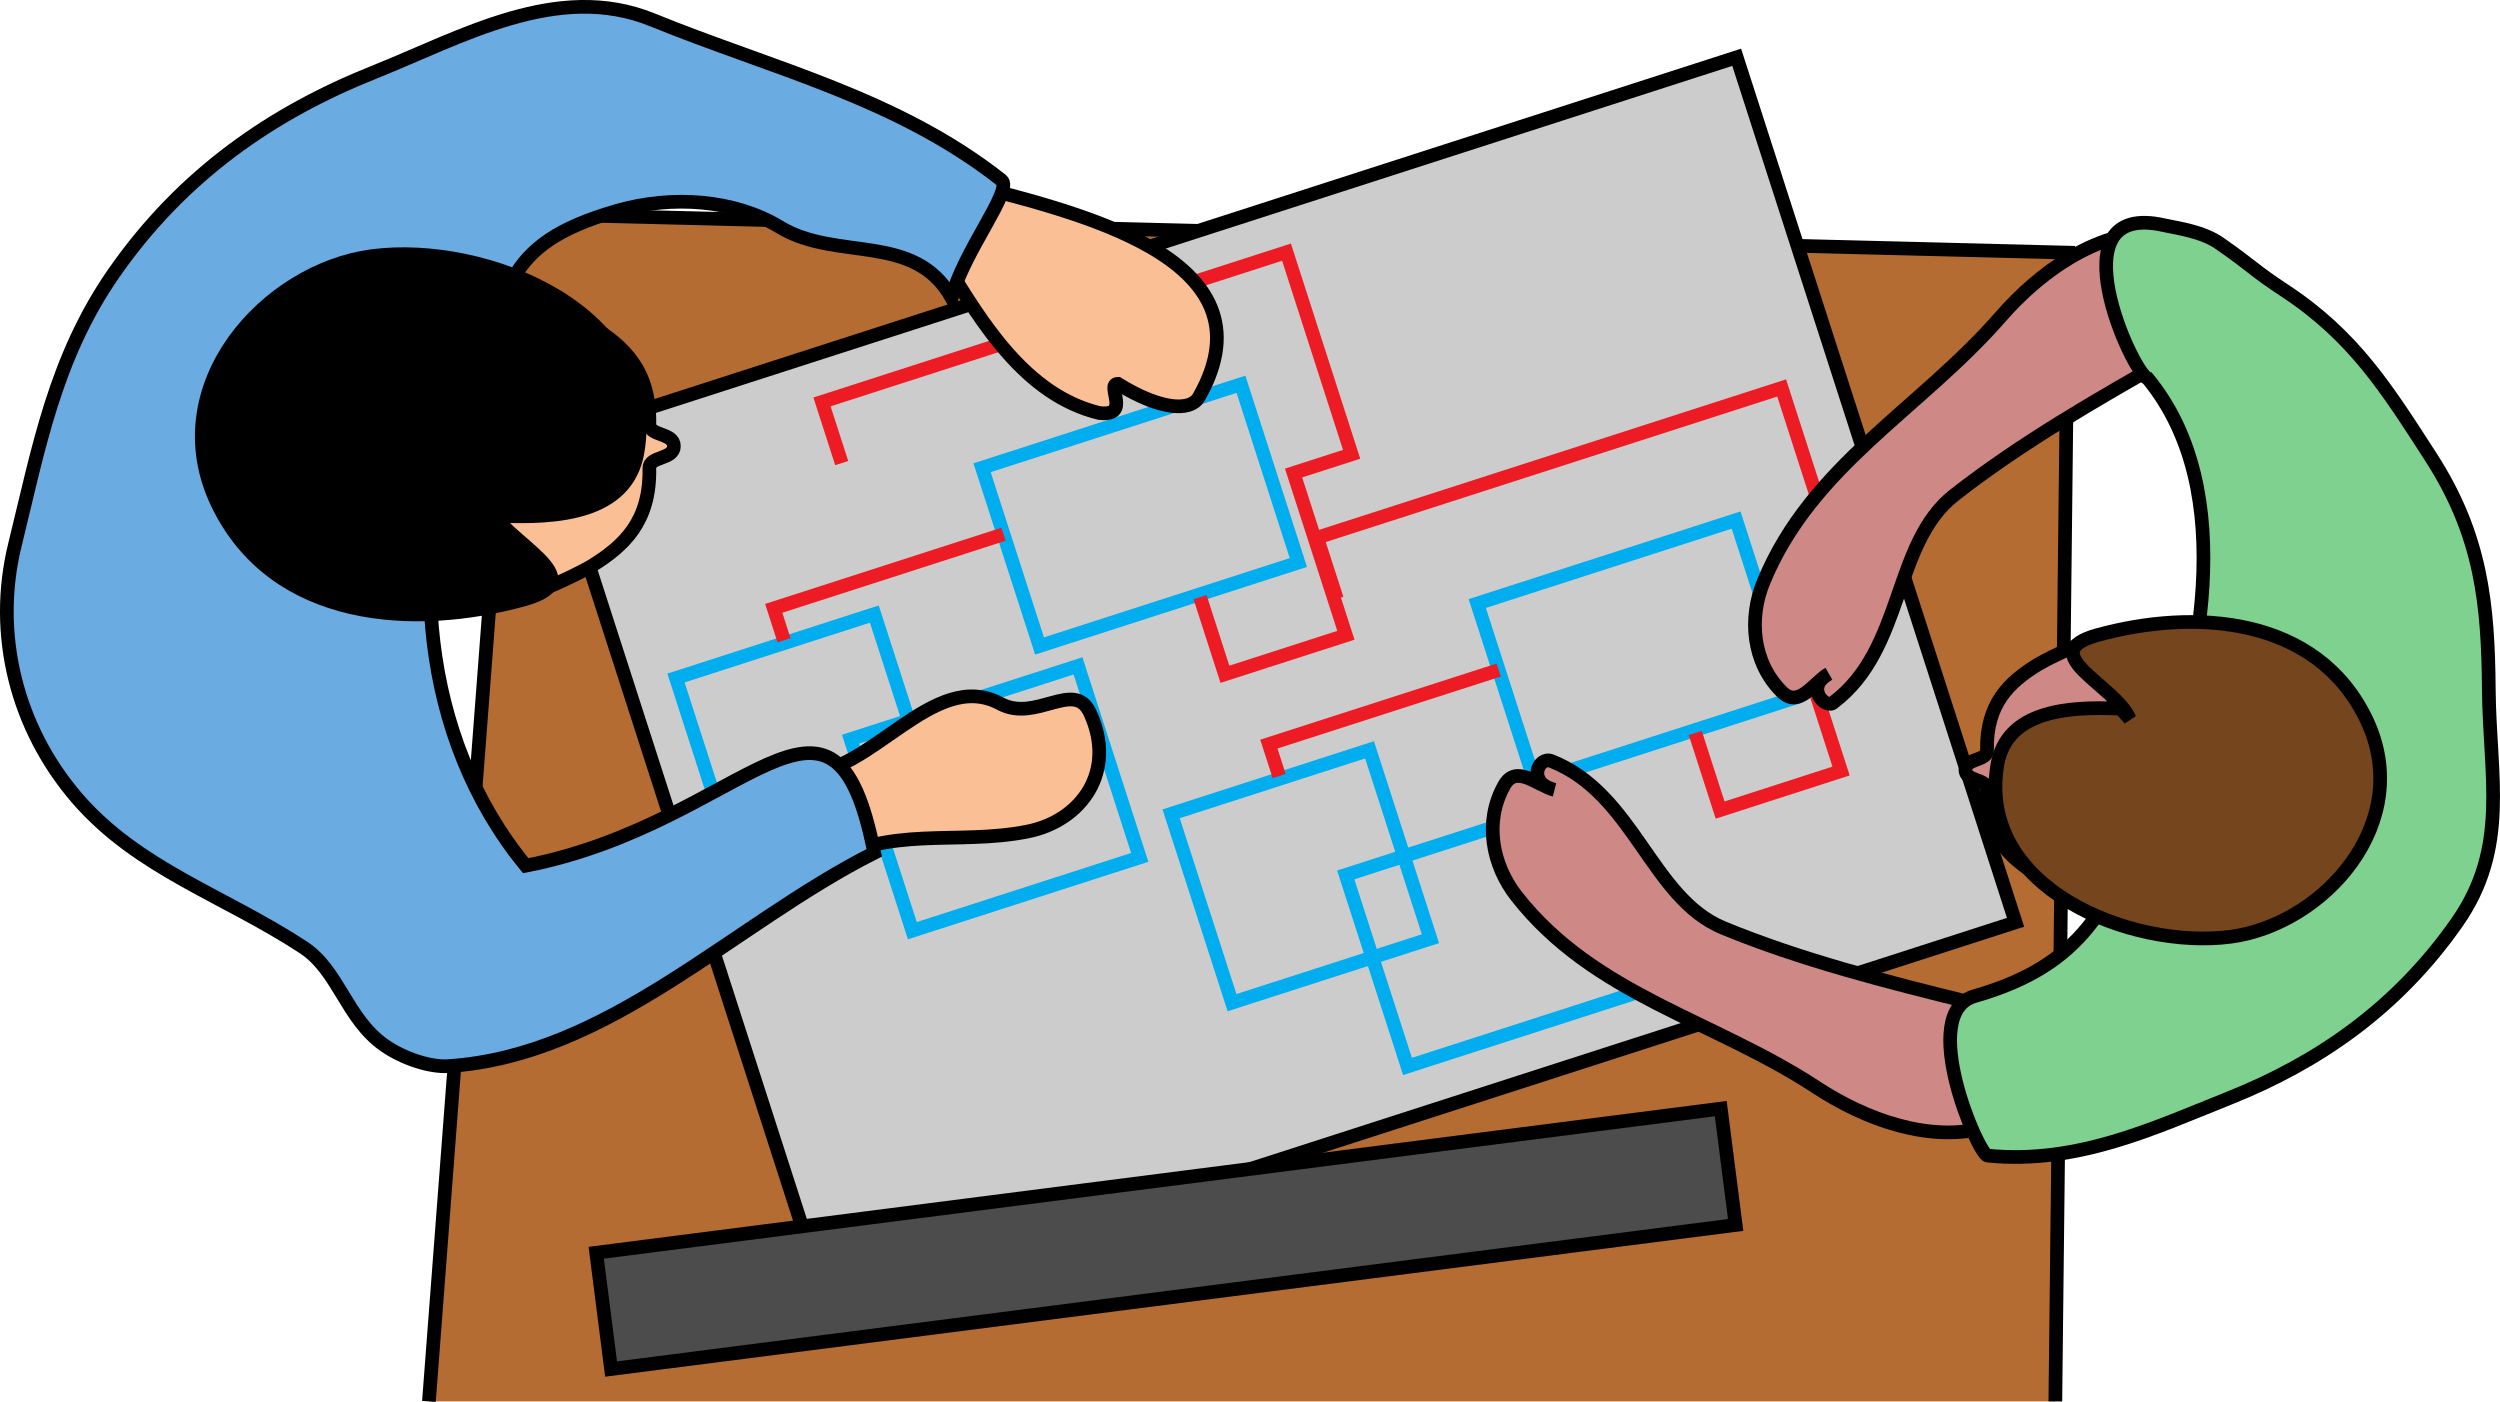
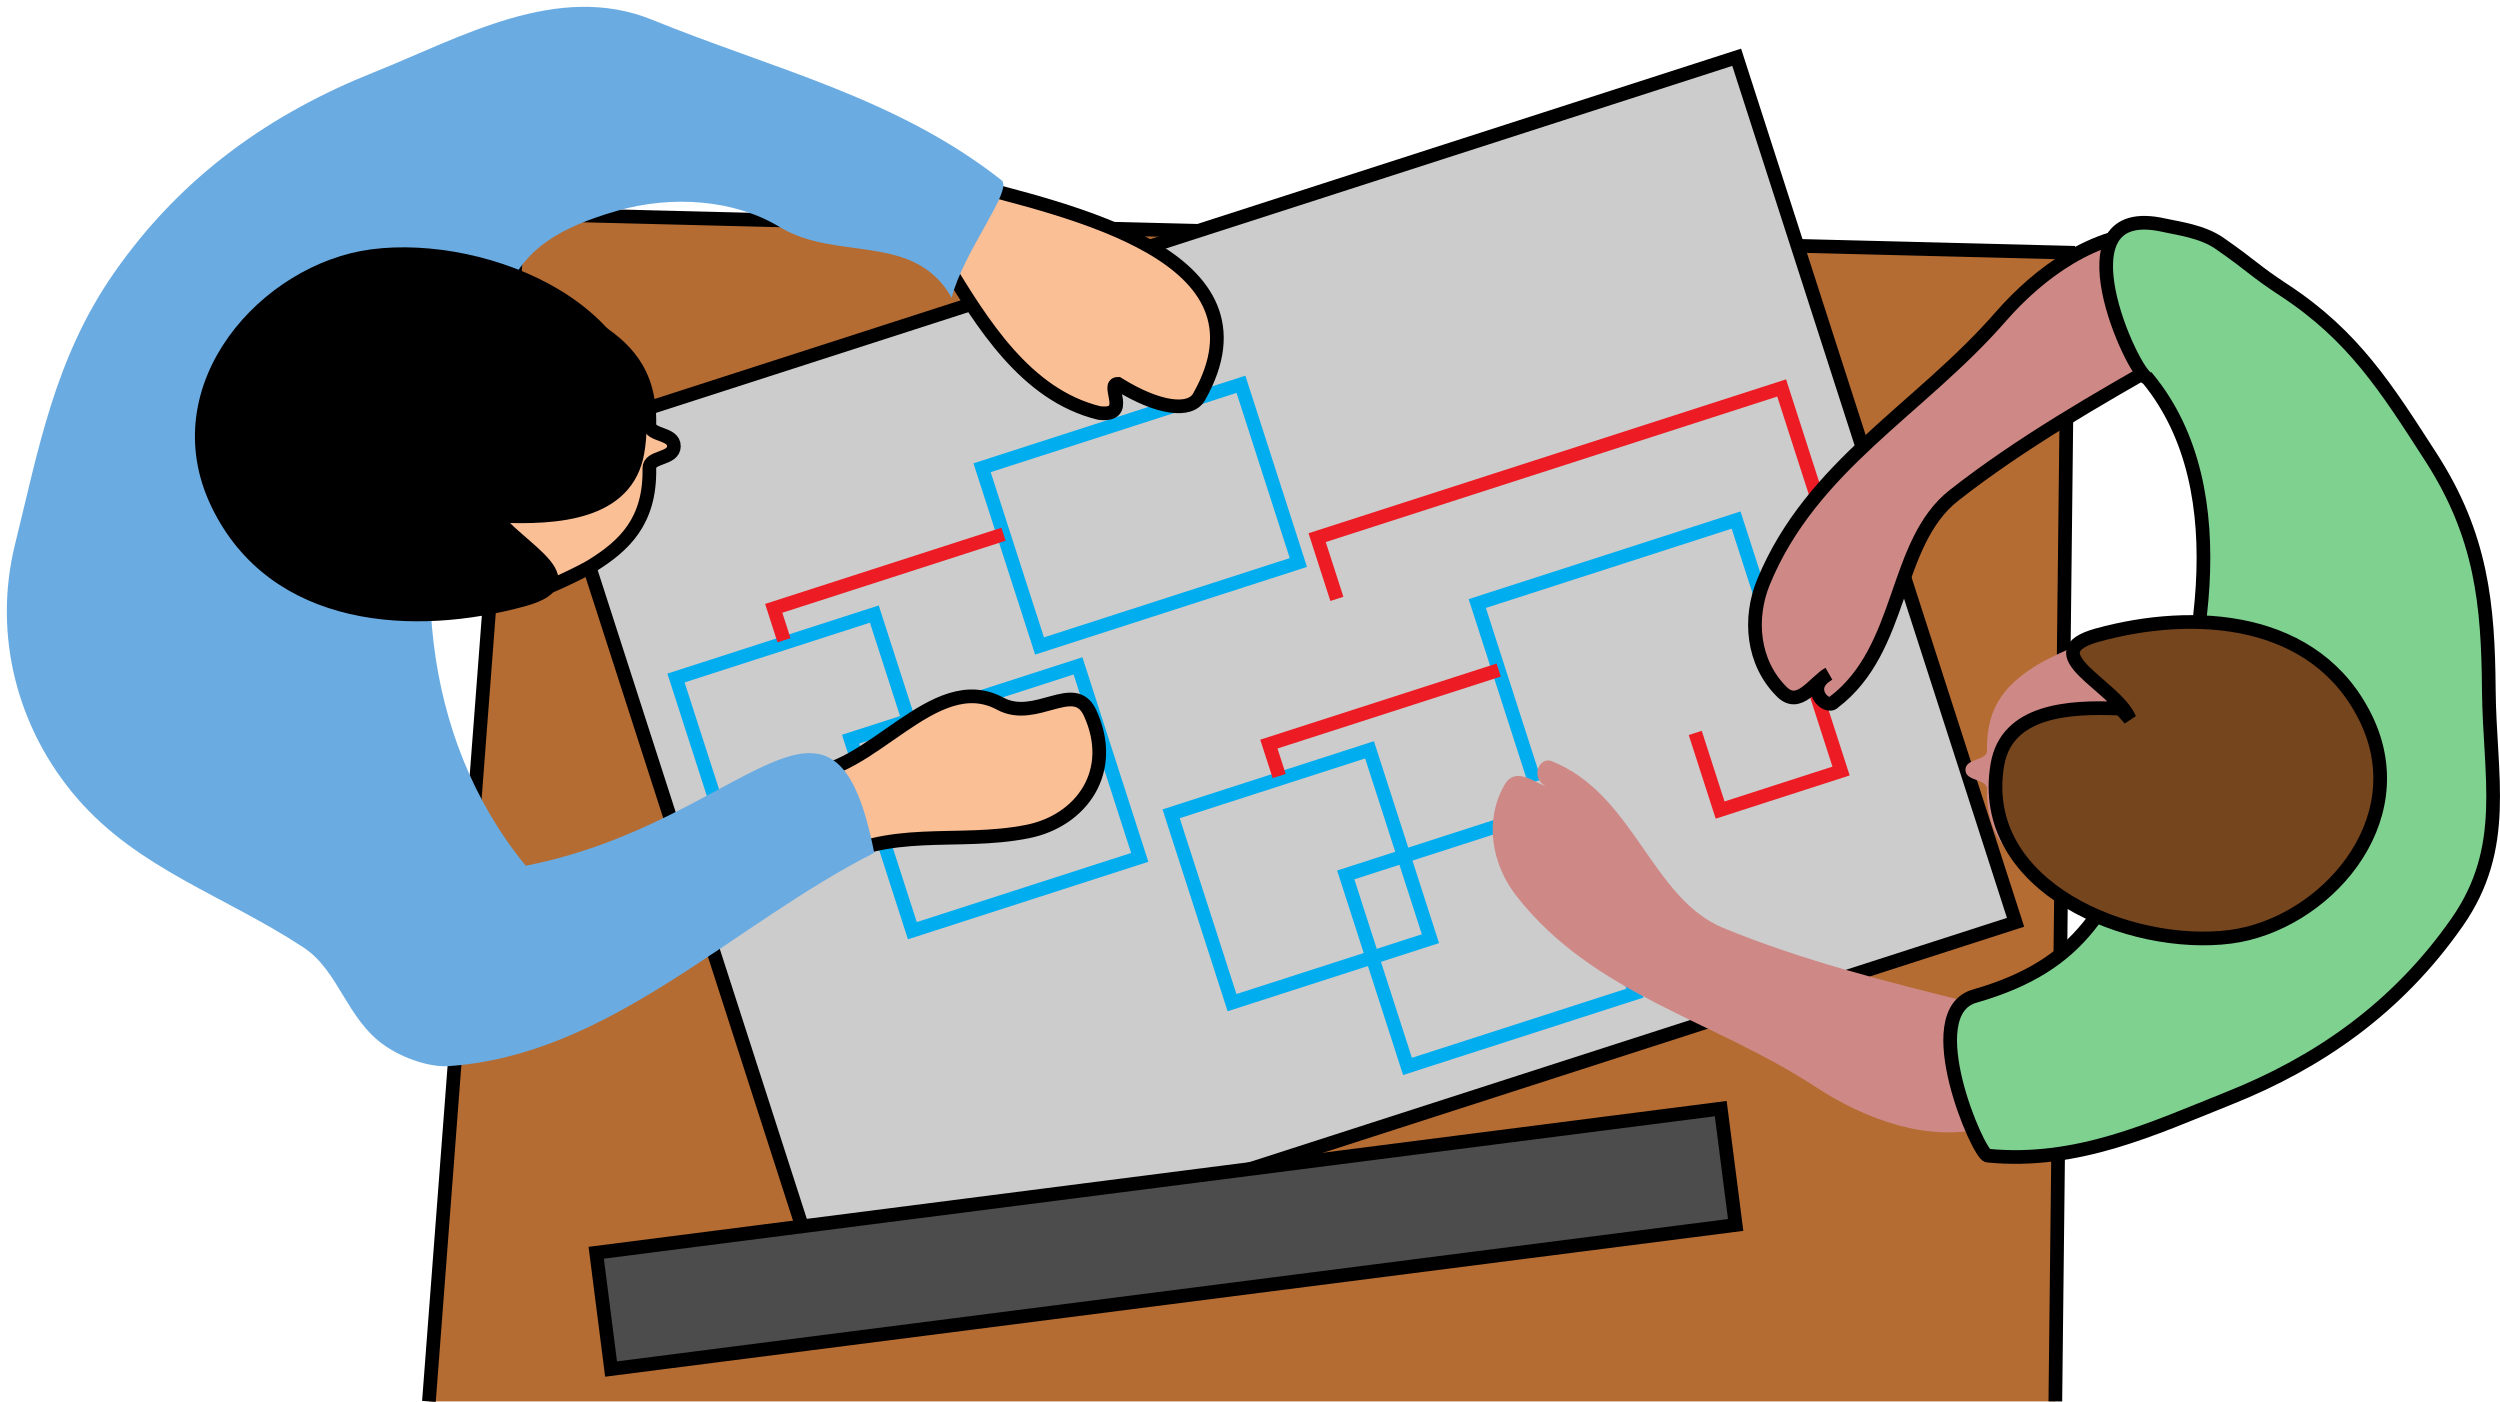
<svg xmlns="http://www.w3.org/2000/svg" width="182.654" height="102.425">
  <path fill="#b56c32" stroke="#000" d="m31.338 102.388 6.601-86.762 113.168 2.832-.941 83.93" />
  <path fill="#ccc" d="m147.26 67.384-20.375-63.2L40.084 32.17l20.375 63.199 86.8-27.984" />
  <path fill="none" stroke="#000" d="m147.26 67.384-20.375-63.2L40.084 32.17l20.375 63.199zm0 0" />
  <path fill="none" stroke="#00adef" d="m68.33 58.661-4.45-13.797-14.491 4.672 4.449 13.797zm0 0" />
  <path fill="none" stroke="#00adef" d="M83.271 62.641 78.76 48.65l-16.614 5.356 4.512 13.992zm11.59-21.543-4.195-13.023-18.914 6.098 4.199 13.023zm0 0" />
  <path fill="none" stroke="#ed1c24" d="m57.28 46.778-.75-2.332 16.788-5.414" />
-   <path fill="none" stroke="#ed1c24" d="m87.678 43.626 1.816 5.637 8.84-2.848-3.824-11.856 4.242-1.367-4.758-14.77-33.937 10.942 1.44 4.469" />
  <path fill="none" stroke="#00adef" d="m104.51 68.583-4.45-13.8-14.496 4.675 4.45 13.797zm0 0" />
-   <path fill="none" stroke="#00adef" d="m119.447 72.56-4.508-13.993-16.617 5.356 4.512 13.992zm11.593-21.544-4.198-13.02-18.91 6.099 4.195 13.02zm0 0" />
+   <path fill="none" stroke="#00adef" d="m119.447 72.56-4.508-13.993-16.617 5.356 4.512 13.992zm11.593-21.544-4.198-13.02-18.91 6.099 4.195 13.02m0 0" />
  <path fill="none" stroke="#ed1c24" d="m93.459 56.696-.754-2.332 16.793-5.41" />
  <path fill="none" stroke="#ed1c24" d="m123.857 53.548 1.817 5.636 8.836-2.851-3.82-11.852 4.242-1.367-4.762-14.77-33.938 10.938 1.442 4.473" />
  <path fill="#4c4c4c" d="m126.81 89.497-1.09-8.5-82.16 10.531 1.086 8.496 82.164-10.527" />
  <path fill="none" stroke="#000" d="m126.81 89.497-1.09-8.5-82.16 10.531 1.086 8.496zm0 0" />
  <path fill="#fbbf96" d="M69.084 19.235c2.644 4.328 5.836 9.625 11.219 10.938 2.398.3.449-2.14 1.375-2.13 2.957 1.84 5.273 2.106 5.925.954 5.868-10.352-9.507-13.598-17.46-15.695l-1.06 5.933" />
  <path fill="none" stroke="#000" d="M69.084 19.235c2.644 4.328 5.836 9.625 11.219 10.938 2.398.3.449-2.14 1.375-2.13 2.957 1.84 5.273 2.106 5.925.954 5.868-10.352-9.507-13.598-17.46-15.695zm0 0" />
  <path fill="#fbbf96" d="M58.557 56.54c5.019.164 9.652-7.758 14.523-5.129 2.59 1.402 5.406-1.8 6.55.652 1.989 4.278-.609 7.907-4.562 8.692-5.176 1.031-10.164-.504-14.965 2.496l-1.546-6.711" />
  <path fill="none" stroke="#000" d="M58.557 56.54c5.019.164 9.652-7.758 14.523-5.129 2.59 1.402 5.406-1.8 6.55.652 1.989 4.278-.609 7.907-4.562 8.692-5.176 1.031-10.164-.504-14.965 2.496zm0 0" />
  <path fill="#6aabe1" d="M33.697 29.302c-3.937 11.203-3.02 24.527 4.715 33.949 16.148-3.16 22.457-16.254 25.46-.942-10.362 5.23-19.35 14.825-31.148 15.586-1.242.078-3.183-.507-4.632-1.515-2.785-1.942-3.332-5.457-5.918-7.157-5.778-3.793-12.055-5.718-16.532-10.894-4.425-5.121-6.168-11.984-4.546-18.55 1.718-6.962 2.902-13.622 7.234-19.84 4.996-7.176 11.555-11.688 18.969-14.65C33.7 2.732 40.732-1.37 47.662 1.45c8.781 3.582 17.848 5.68 25.512 11.719.883.695-2.832 5.281-3.64 8.59-2.731-4.832-8.388-2.633-12.56-5.168-3.312-2.016-7.882-2.344-11.89-1.188-8.766 2.527-7.649 5.918-11.387 13.899" />
-   <path fill="none" stroke="#000" d="M33.697 29.302c-3.937 11.203-3.02 24.527 4.715 33.949 16.148-3.16 22.457-16.254 25.46-.942-10.362 5.23-19.35 14.825-31.148 15.586-1.242.078-3.183-.507-4.632-1.515-2.785-1.942-3.332-5.457-5.918-7.157-5.778-3.793-12.055-5.718-16.532-10.894-4.425-5.121-6.168-11.984-4.546-18.55 1.718-6.962 2.902-13.622 7.234-19.84 4.996-7.176 11.555-11.688 18.969-14.65C33.7 2.732 40.732-1.37 47.662 1.45c8.781 3.582 17.848 5.68 25.512 11.719.883.695-2.832 5.281-3.64 8.59-2.731-4.832-8.388-2.633-12.56-5.168-3.312-2.016-7.882-2.344-11.89-1.188-8.766 2.528-7.649 5.918-11.387 13.899zm0 0" />
  <path fill="#fbbf96" d="M36.498 23.075c.836-2.895 5.918.262 6.723.758 2.378 1.472 4.3 3.258 4.222 7.152-.015.887 1.797.621 1.793 1.61.004.988-1.808.722-1.793 1.609.078 3.894-1.844 5.676-4.222 7.148-.805.5-9.22 4.848-10.055 1.953l3.332-20.23" />
  <path fill="none" stroke="#000" d="M36.498 23.075c.836-2.894 5.918.262 6.723.758 2.378 1.473 4.3 3.258 4.222 7.152-.015.887 1.797.621 1.793 1.61.004.988-1.808.722-1.793 1.609.078 3.894-1.844 5.676-4.222 7.148-.805.5-9.22 4.848-10.055 1.954zm0 0" />
  <path d="M36.53 37.688c4.105.172 9.28-.129 10.05-4.668 1.73-10.222-11.078-15.394-19.39-14.308-7.72 1.011-15.419 9.492-11.298 18.078 4.157 8.656 14.403 9.207 22.36 7.015 5.406-1.488-1.48-4.171-2.668-6.957.316.317.617.825.945.84" />
  <path fill="none" stroke="#000" d="M36.53 37.688c4.105.172 9.28-.129 10.05-4.668 1.73-10.222-11.078-15.394-19.39-14.308-7.72 1.011-15.419 9.492-11.298 18.078 4.157 8.656 14.403 9.207 22.36 7.016 5.406-1.489-1.48-4.172-2.668-6.958.316.317.617.825.945.84zm0 0" />
  <path fill="#ce8987" d="M143.99 73.247c-6.14-1.512-12.398-3.102-18.086-5.45-5.258-2.171-6.515-9.804-12.547-12.19-.957-.395-1.843 1.6.215 2.097-1.27-.332-2.785-1.883-3.664-.34-1.5 2.649-.894 5.828.887 8.102 5.668 7.238 14.379 9.035 21.914 13.98 3.55 2.332 8.328 4.117 12.535 2.887 2.652-.778 4.328-3.57 4.922-6.75l-6.176-2.336" />
-   <path fill="none" stroke="#000" d="M143.99 73.247c-6.14-1.512-12.398-3.102-18.086-5.45-5.258-2.171-6.515-9.804-12.547-12.19-.957-.395-1.843 1.6.215 2.097-1.27-.332-2.785-1.883-3.664-.34-1.5 2.649-.894 5.828.887 8.102 5.668 7.238 14.379 9.035 21.914 13.98 3.55 2.332 8.328 4.117 12.535 2.887 2.652-.778 4.328-3.57 4.922-6.75zm0 0" />
  <path fill="#ce8987" d="M158.717 26.055c-5.504 3.114-11.106 6.333-15.946 10.13-4.476 3.507-3.629 11.199-8.793 15.12-.511.575-2.207-1.042-.359-2.078-1.133.664-2.176 2.567-3.437 1.317-2.16-2.145-2.43-5.371-1.329-8.04 3.504-8.5 11.407-12.581 17.329-19.374 2.789-3.2 6.906-6.211 11.289-6.16 2.765.035 5.132 2.27 6.558 5.171l-5.312 3.914" />
  <path fill="none" stroke="#000" d="M158.717 26.056c-5.504 3.113-11.106 6.332-15.946 10.128-4.476 3.508-3.629 11.2-8.793 15.122-.511.574-2.207-1.043-.359-2.079-1.133.664-2.176 2.567-3.437 1.317-2.16-2.145-2.43-5.371-1.329-8.04 3.504-8.5 11.407-12.581 17.329-19.374 2.789-3.2 6.906-6.211 11.289-6.16 2.765.035 5.132 2.27 6.558 5.171zm0 0" />
  <path fill="#7fd190" d="M157.248 59.138c3.46-9.84 6.46-23.211-.332-31.489-1.074-.289-6.906-13.023 1.187-11.195 1.067.238 2.797.445 4.07 1.332 2.45 1.703 2.45 1.934 4.723 3.426 5.075 3.336 7.453 7.136 10.711 12.187 3.703 5.746 4.18 10.742 4.23 17.012.055 6.297 1.505 11.488-2.304 16.953-4.39 6.3-10.152 10.266-16.664 12.867-5.621 2.246-11.105 4.84-17.648 4.203-.684-.066-5.172-10.445-.95-11.656 8.118-2.332 9.696-6.629 12.977-13.64" />
  <path fill="none" stroke="#000" d="M157.248 59.138c3.46-9.84 6.46-23.211-.332-31.489-1.074-.289-6.906-13.023 1.187-11.195 1.067.238 2.797.445 4.07 1.332 2.45 1.703 2.45 1.934 4.723 3.426 5.075 3.336 7.453 7.136 10.711 12.187 3.703 5.746 4.18 10.742 4.23 17.012.055 6.297 1.505 11.488-2.304 16.953-4.39 6.3-10.152 10.266-16.664 12.867-5.621 2.246-11.105 4.84-17.648 4.203-.684-.066-5.172-10.445-.95-11.656 8.118-2.332 9.696-6.629 12.977-13.64zm0 0" />
  <path fill="#ce8987" d="M154.787 64.606c-.734 2.547-5.195-.226-5.902-.664-2.09-1.293-3.782-2.863-3.711-6.281.015-.781-1.578-.547-1.575-1.414-.004-.871 1.59-.637 1.575-1.414-.07-3.422 1.62-4.988 3.71-6.281.708-.438 8.094-4.258 8.833-1.715l-2.93 17.77" />
-   <path fill="none" stroke="#000" d="M154.787 64.606c-.734 2.547-5.195-.226-5.902-.664-2.09-1.293-3.782-2.863-3.711-6.281.015-.781-1.578-.547-1.575-1.414-.004-.871 1.59-.637 1.575-1.414-.07-3.422 1.62-4.988 3.71-6.281.708-.438 8.094-4.258 8.833-1.715zm0 0" />
  <path fill="#75451e" d="M154.76 51.77c-3.606-.152-8.153.118-8.828 4.102-1.52 8.98 9.73 13.523 17.035 12.57 6.78-.89 13.543-8.34 9.922-15.883-3.653-7.605-12.649-8.086-19.641-6.16-4.746 1.309 1.3 3.664 2.344 6.114-.278-.282-.543-.73-.832-.743" />
  <path fill="none" stroke="#000" d="M154.76 51.77c-3.606-.152-8.153.118-8.828 4.102-1.52 8.98 9.73 13.523 17.035 12.57 6.78-.89 13.543-8.34 9.922-15.883-3.653-7.605-12.649-8.086-19.641-6.16-4.746 1.309 1.3 3.664 2.344 6.114-.278-.282-.543-.73-.832-.743zm0 0" />
</svg>